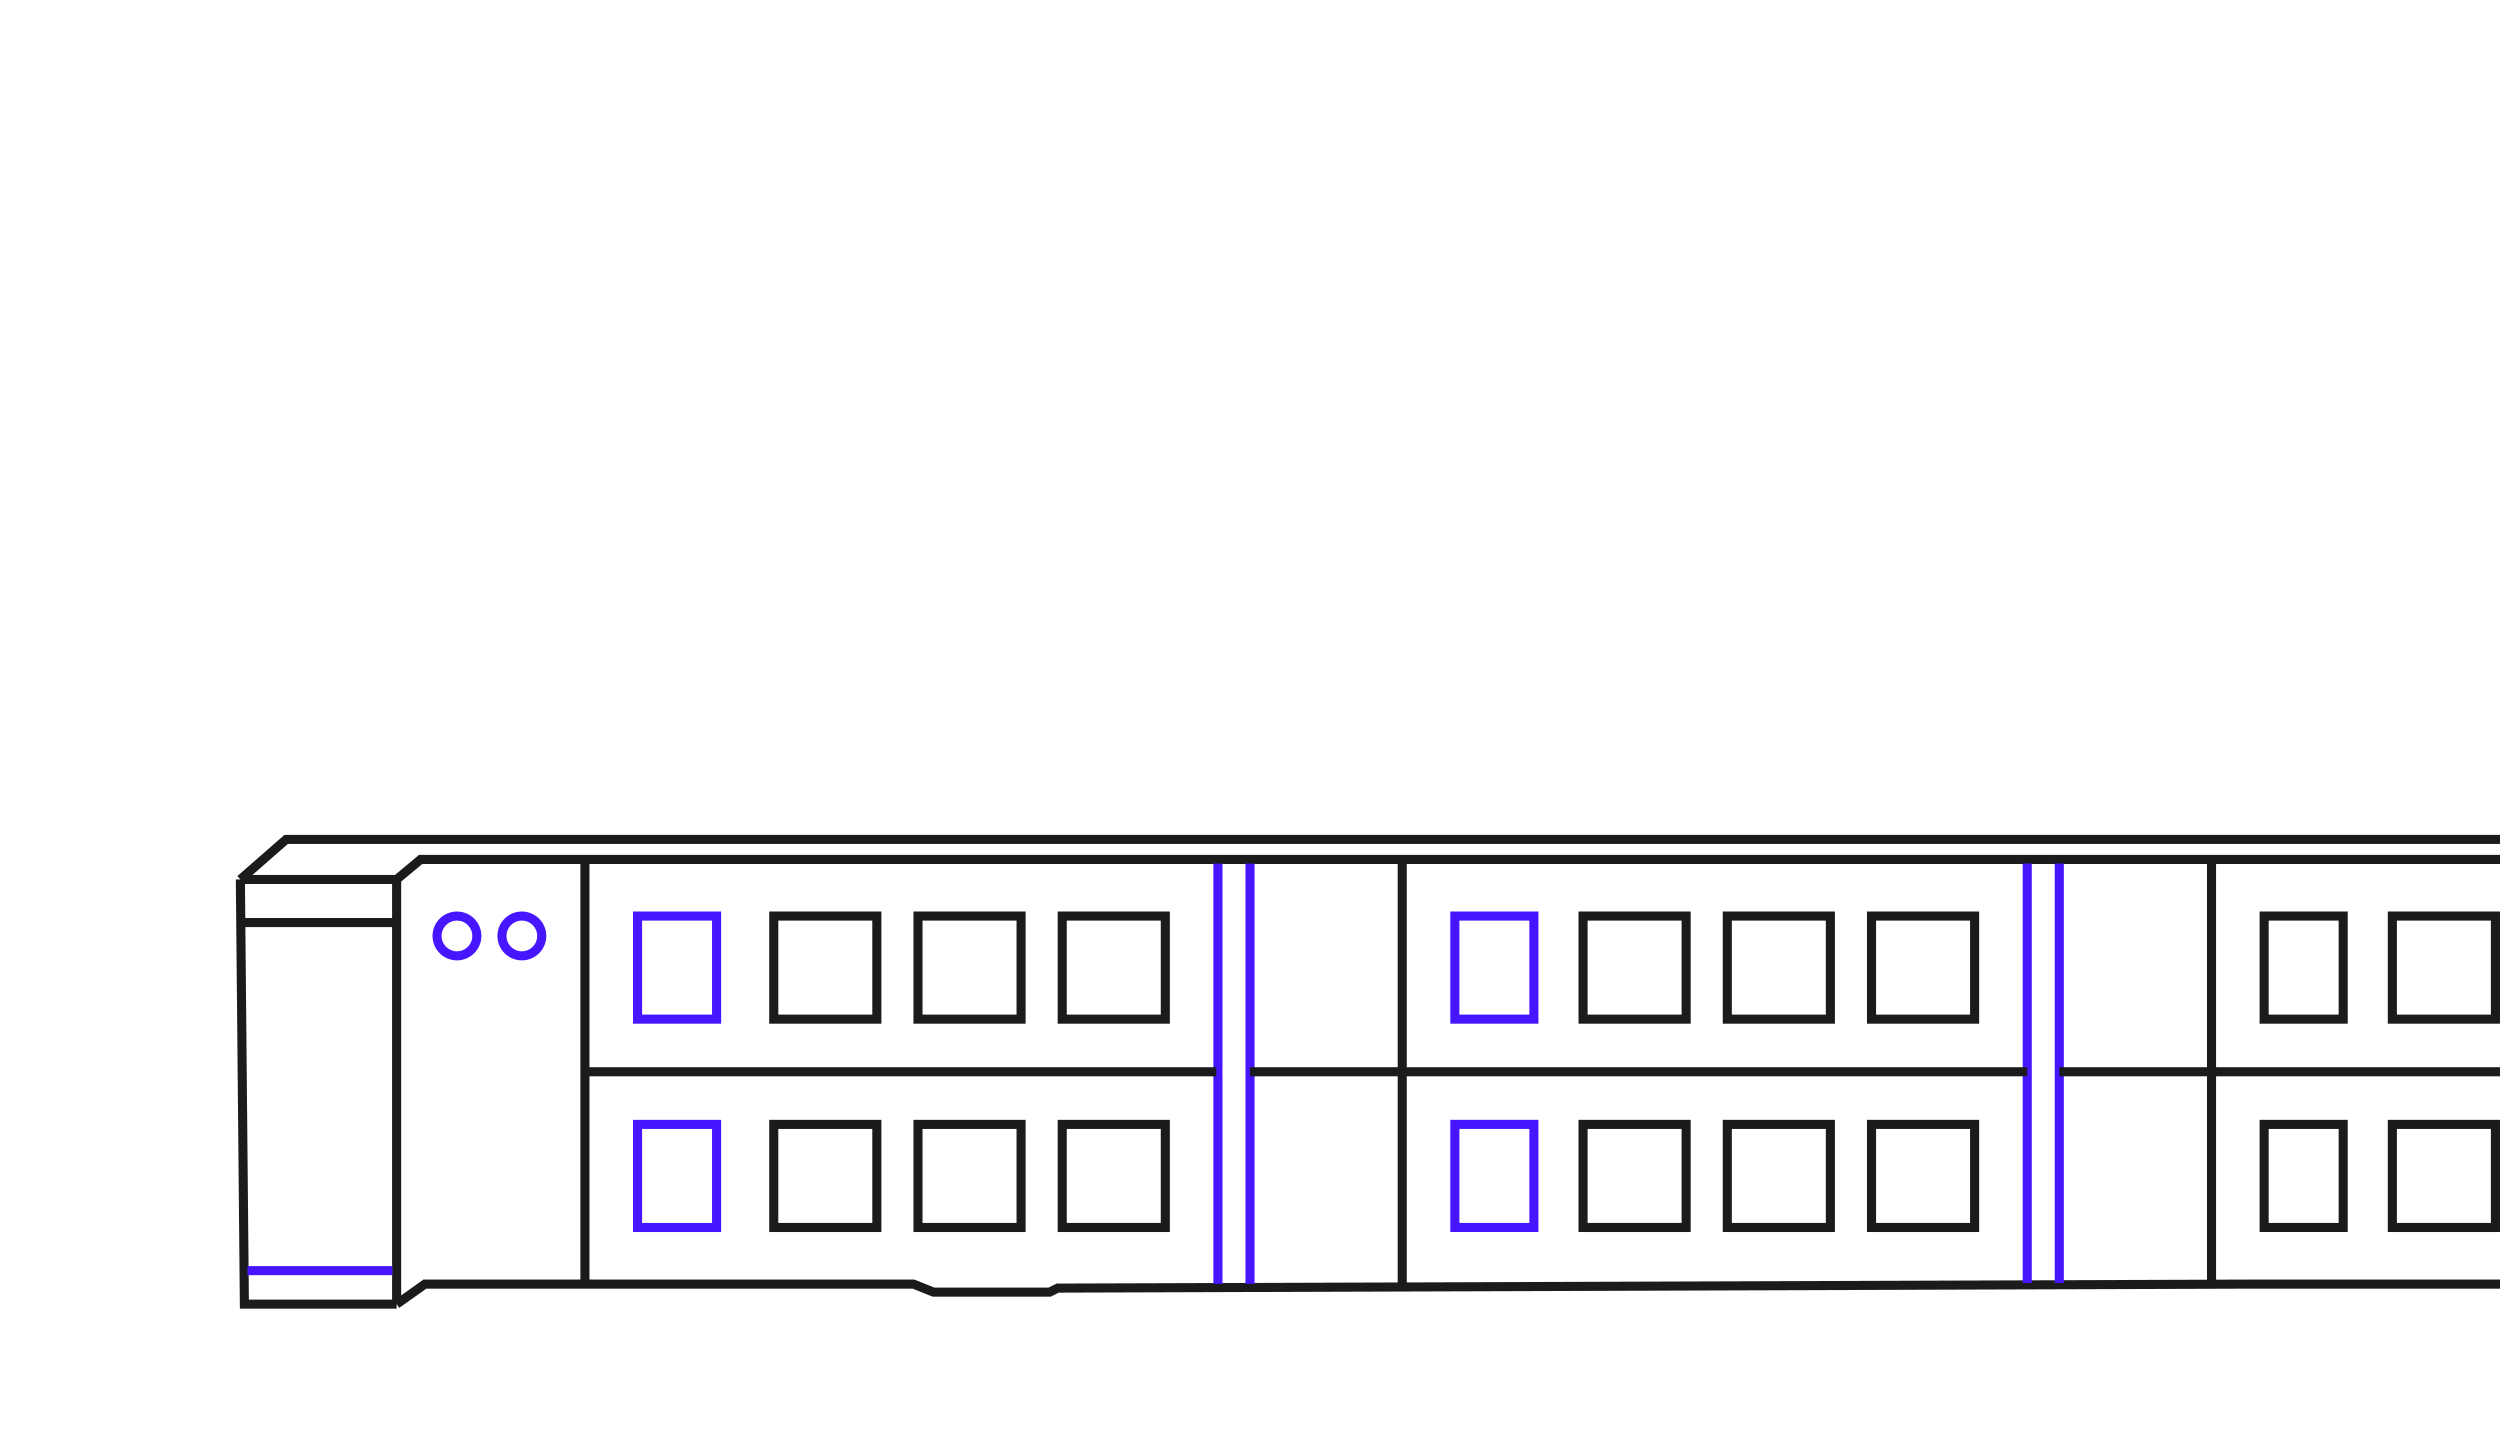
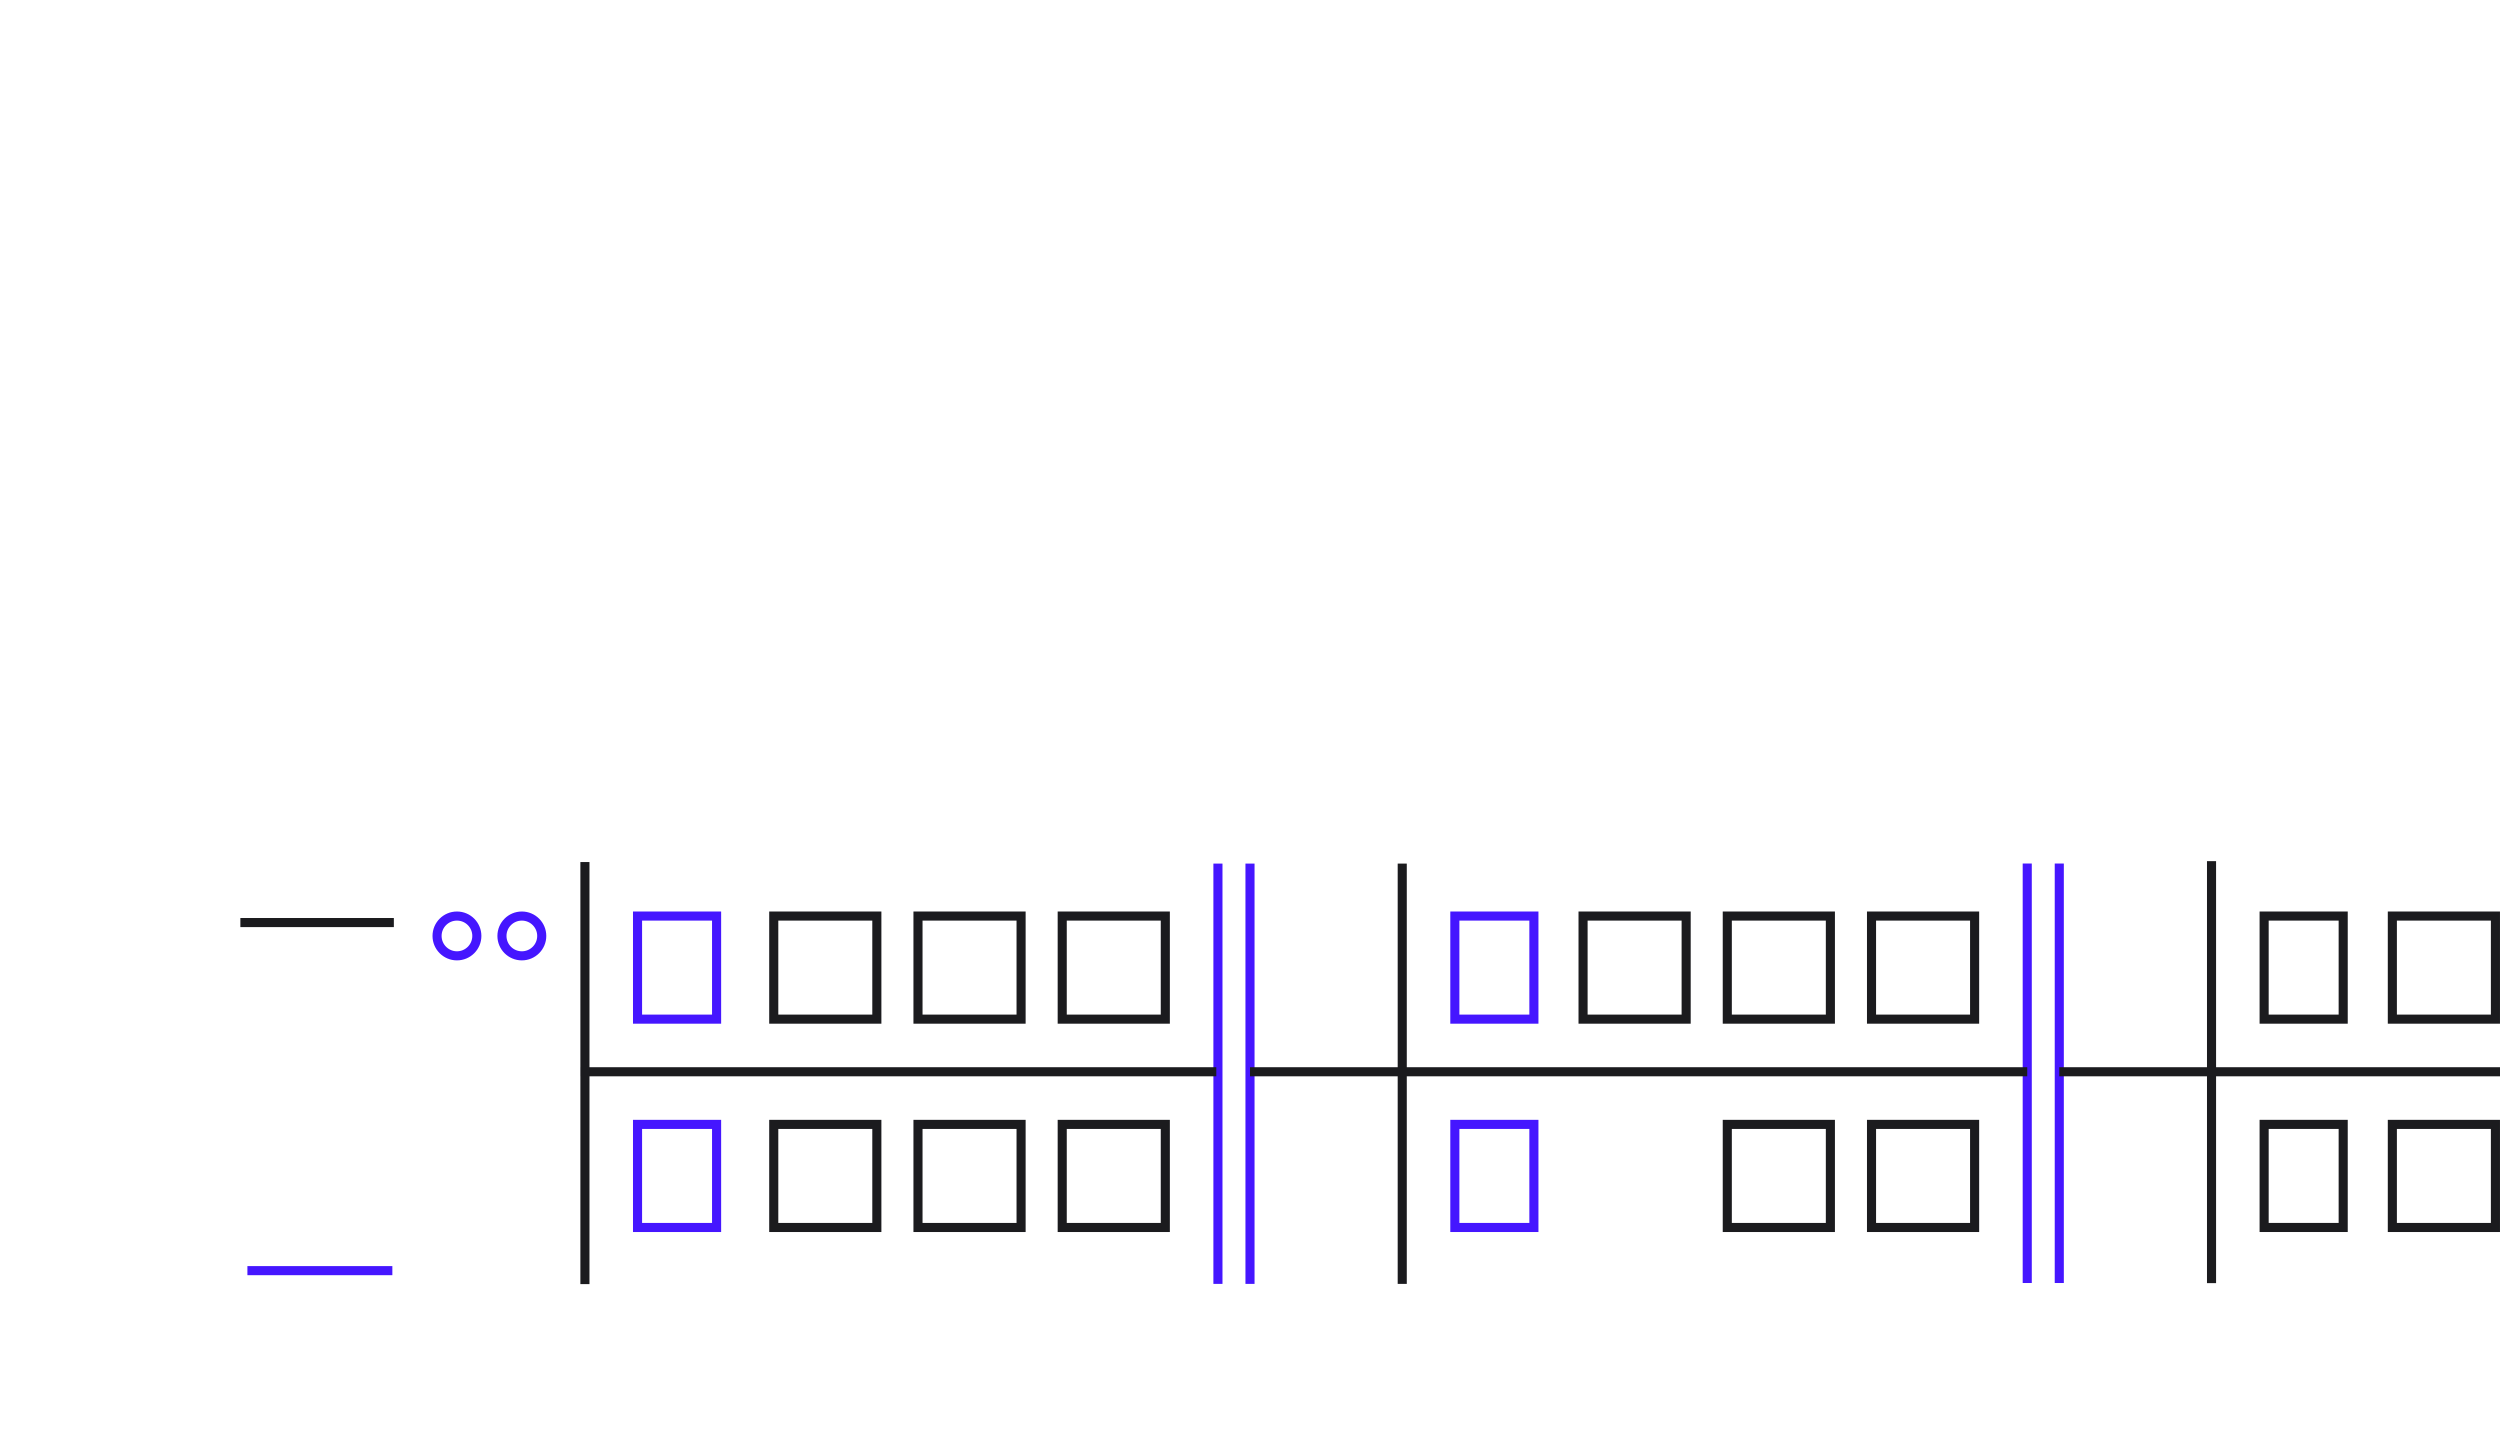
<svg xmlns="http://www.w3.org/2000/svg" width="275" height="160" viewBox="0 0 275 160" fill="none">
  <g clip-path="url(#clip0_2572_48384)">
-     <path d="M26.441 96.74L26.882 143.455H43.629M26.441 96.74L31.481 92.333H46.714H188.18H288.22V94.537M26.441 96.74H43.629M43.629 143.455L45.906 141.846L46.732 141.252H61.698H63.901H100.48L102.683 142.133H115.464L116.345 141.692L247.235 141.252H288.22V94.537M43.629 143.455V96.74M43.629 96.74L46.273 94.537H288.22" stroke="#1B1B1E" />
    <path d="M64.342 94.825V141.252" stroke="#1B1B1E" />
    <rect x="85.113" y="100.766" width="11.34" height="11.34" stroke="#1B1B1E" />
    <rect x="70.129" y="100.766" width="8.696" height="11.34" stroke="#4516FF" />
    <rect x="160.033" y="100.766" width="8.696" height="11.34" stroke="#4516FF" />
    <rect x="249.055" y="100.766" width="8.696" height="11.34" stroke="#1B1B1E" />
    <rect x="70.129" y="123.683" width="8.696" height="11.34" stroke="#4516FF" />
    <rect x="160.033" y="123.682" width="8.696" height="11.34" stroke="#4516FF" />
    <rect x="249.055" y="123.682" width="8.696" height="11.34" stroke="#1B1B1E" />
    <rect x="174.137" y="100.766" width="11.34" height="11.34" stroke="#1B1B1E" />
    <rect x="263.158" y="100.766" width="11.34" height="11.34" stroke="#1B1B1E" />
    <rect x="85.113" y="123.683" width="11.34" height="11.34" stroke="#1B1B1E" />
-     <rect x="174.137" y="123.683" width="11.34" height="11.34" stroke="#1B1B1E" />
    <rect x="263.158" y="123.683" width="11.34" height="11.34" stroke="#1B1B1E" />
    <rect x="100.979" y="100.766" width="11.34" height="11.34" stroke="#1B1B1E" />
    <rect x="190.002" y="100.766" width="11.34" height="11.34" stroke="#1B1B1E" />
    <rect x="100.979" y="123.683" width="11.34" height="11.34" stroke="#1B1B1E" />
    <rect x="190.002" y="123.683" width="11.34" height="11.34" stroke="#1B1B1E" />
    <rect x="116.844" y="100.766" width="11.34" height="11.34" stroke="#1B1B1E" />
    <rect x="205.867" y="100.766" width="11.34" height="11.34" stroke="#1B1B1E" />
    <rect x="116.844" y="123.683" width="11.34" height="11.34" stroke="#1B1B1E" />
    <rect x="205.867" y="123.683" width="11.34" height="11.34" stroke="#1B1B1E" />
    <circle cx="50.265" cy="102.954" r="2.188" stroke="#4516FF" />
    <circle cx="57.403" cy="102.954" r="2.188" stroke="#4516FF" />
    <path d="M137.5 94.995L137.5 141.228" stroke="#4516FF" />
    <path d="M154.246 94.995L154.246 141.228" stroke="#1B1B1E" />
    <path d="M243.268 94.726L243.268 141.144" stroke="#1B1B1E" />
    <path d="M133.973 94.995V141.228" stroke="#4516FF" />
    <path d="M226.521 94.988V141.131" stroke="#4516FF" />
    <path d="M222.996 94.987V141.131" stroke="#4516FF" />
    <path d="M63.9 117.894L133.793 117.894" stroke="#1B1B1E" />
    <path d="M137.5 117.894L222.997 117.894" stroke="#1B1B1E" />
    <path d="M226.521 117.894L312.018 117.894" stroke="#1B1B1E" />
    <path d="M26.441 101.481H43.324" stroke="#1B1B1E" />
    <path d="M27.215 139.771L43.159 139.771" stroke="#4516FF" />
  </g>
  <defs>
    <clipPath id="clip0_2572_48384">
      <rect width="275" height="159" fill="white" transform="translate(0 0.667)" />
    </clipPath>
  </defs>
</svg>